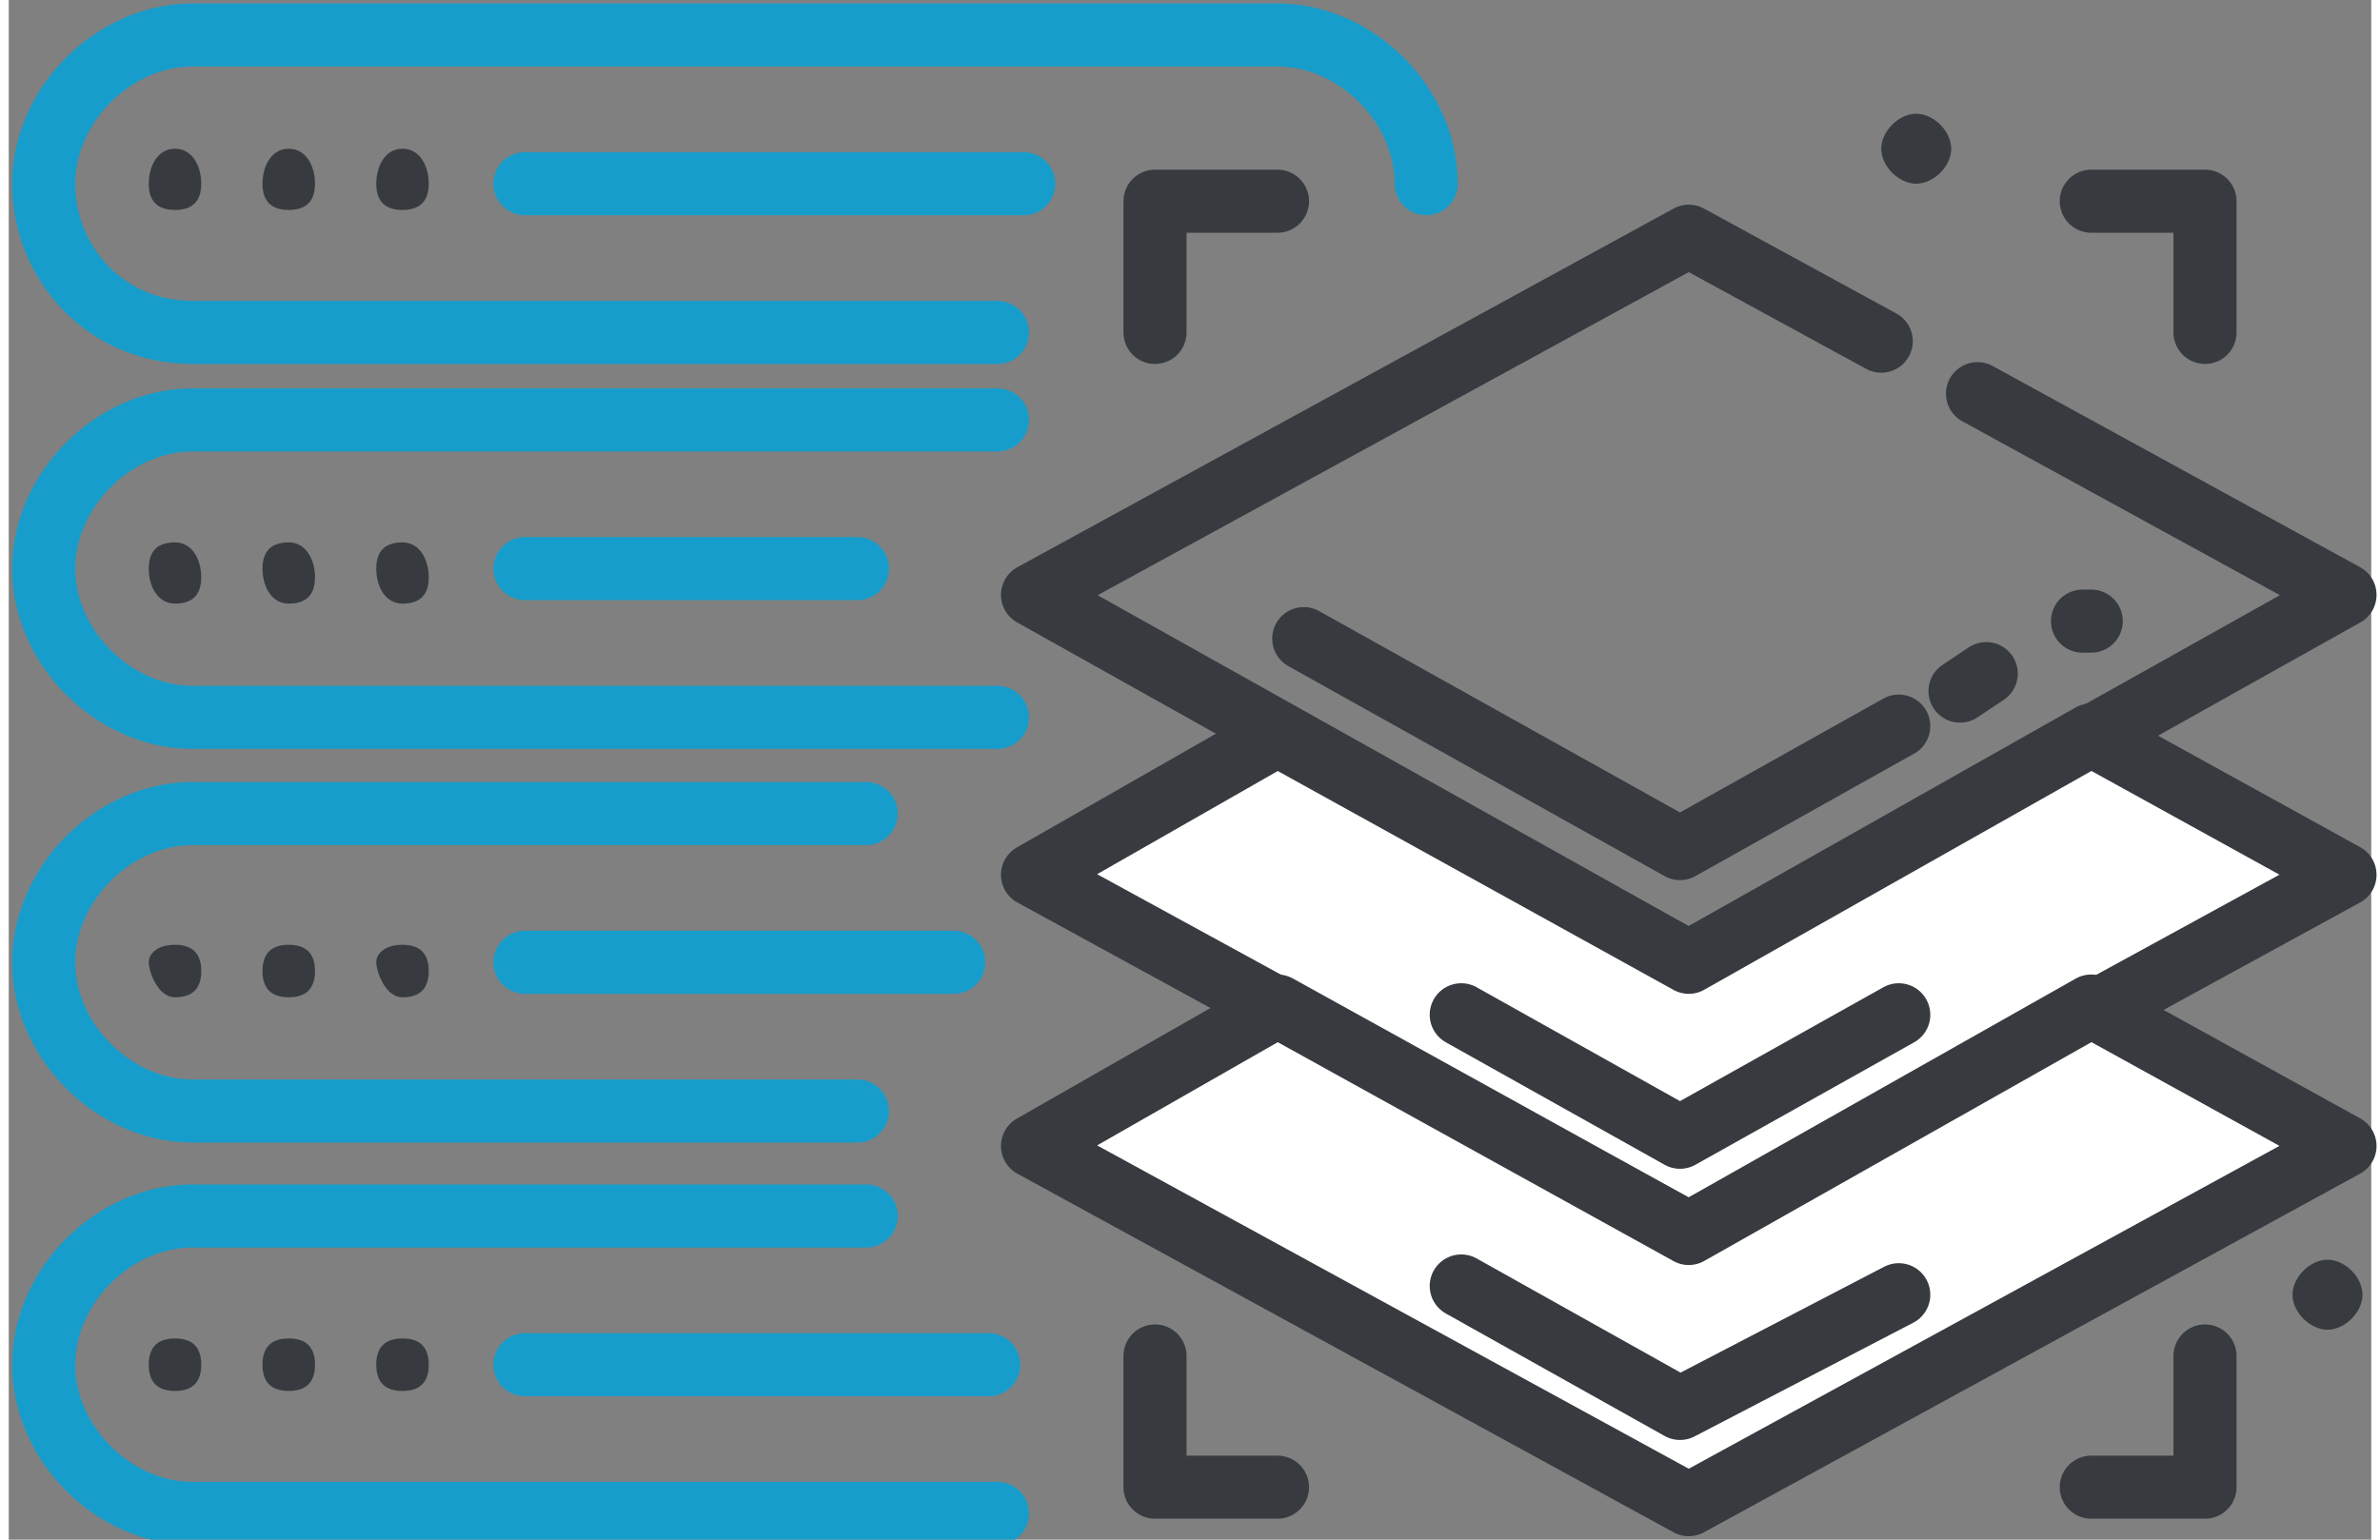
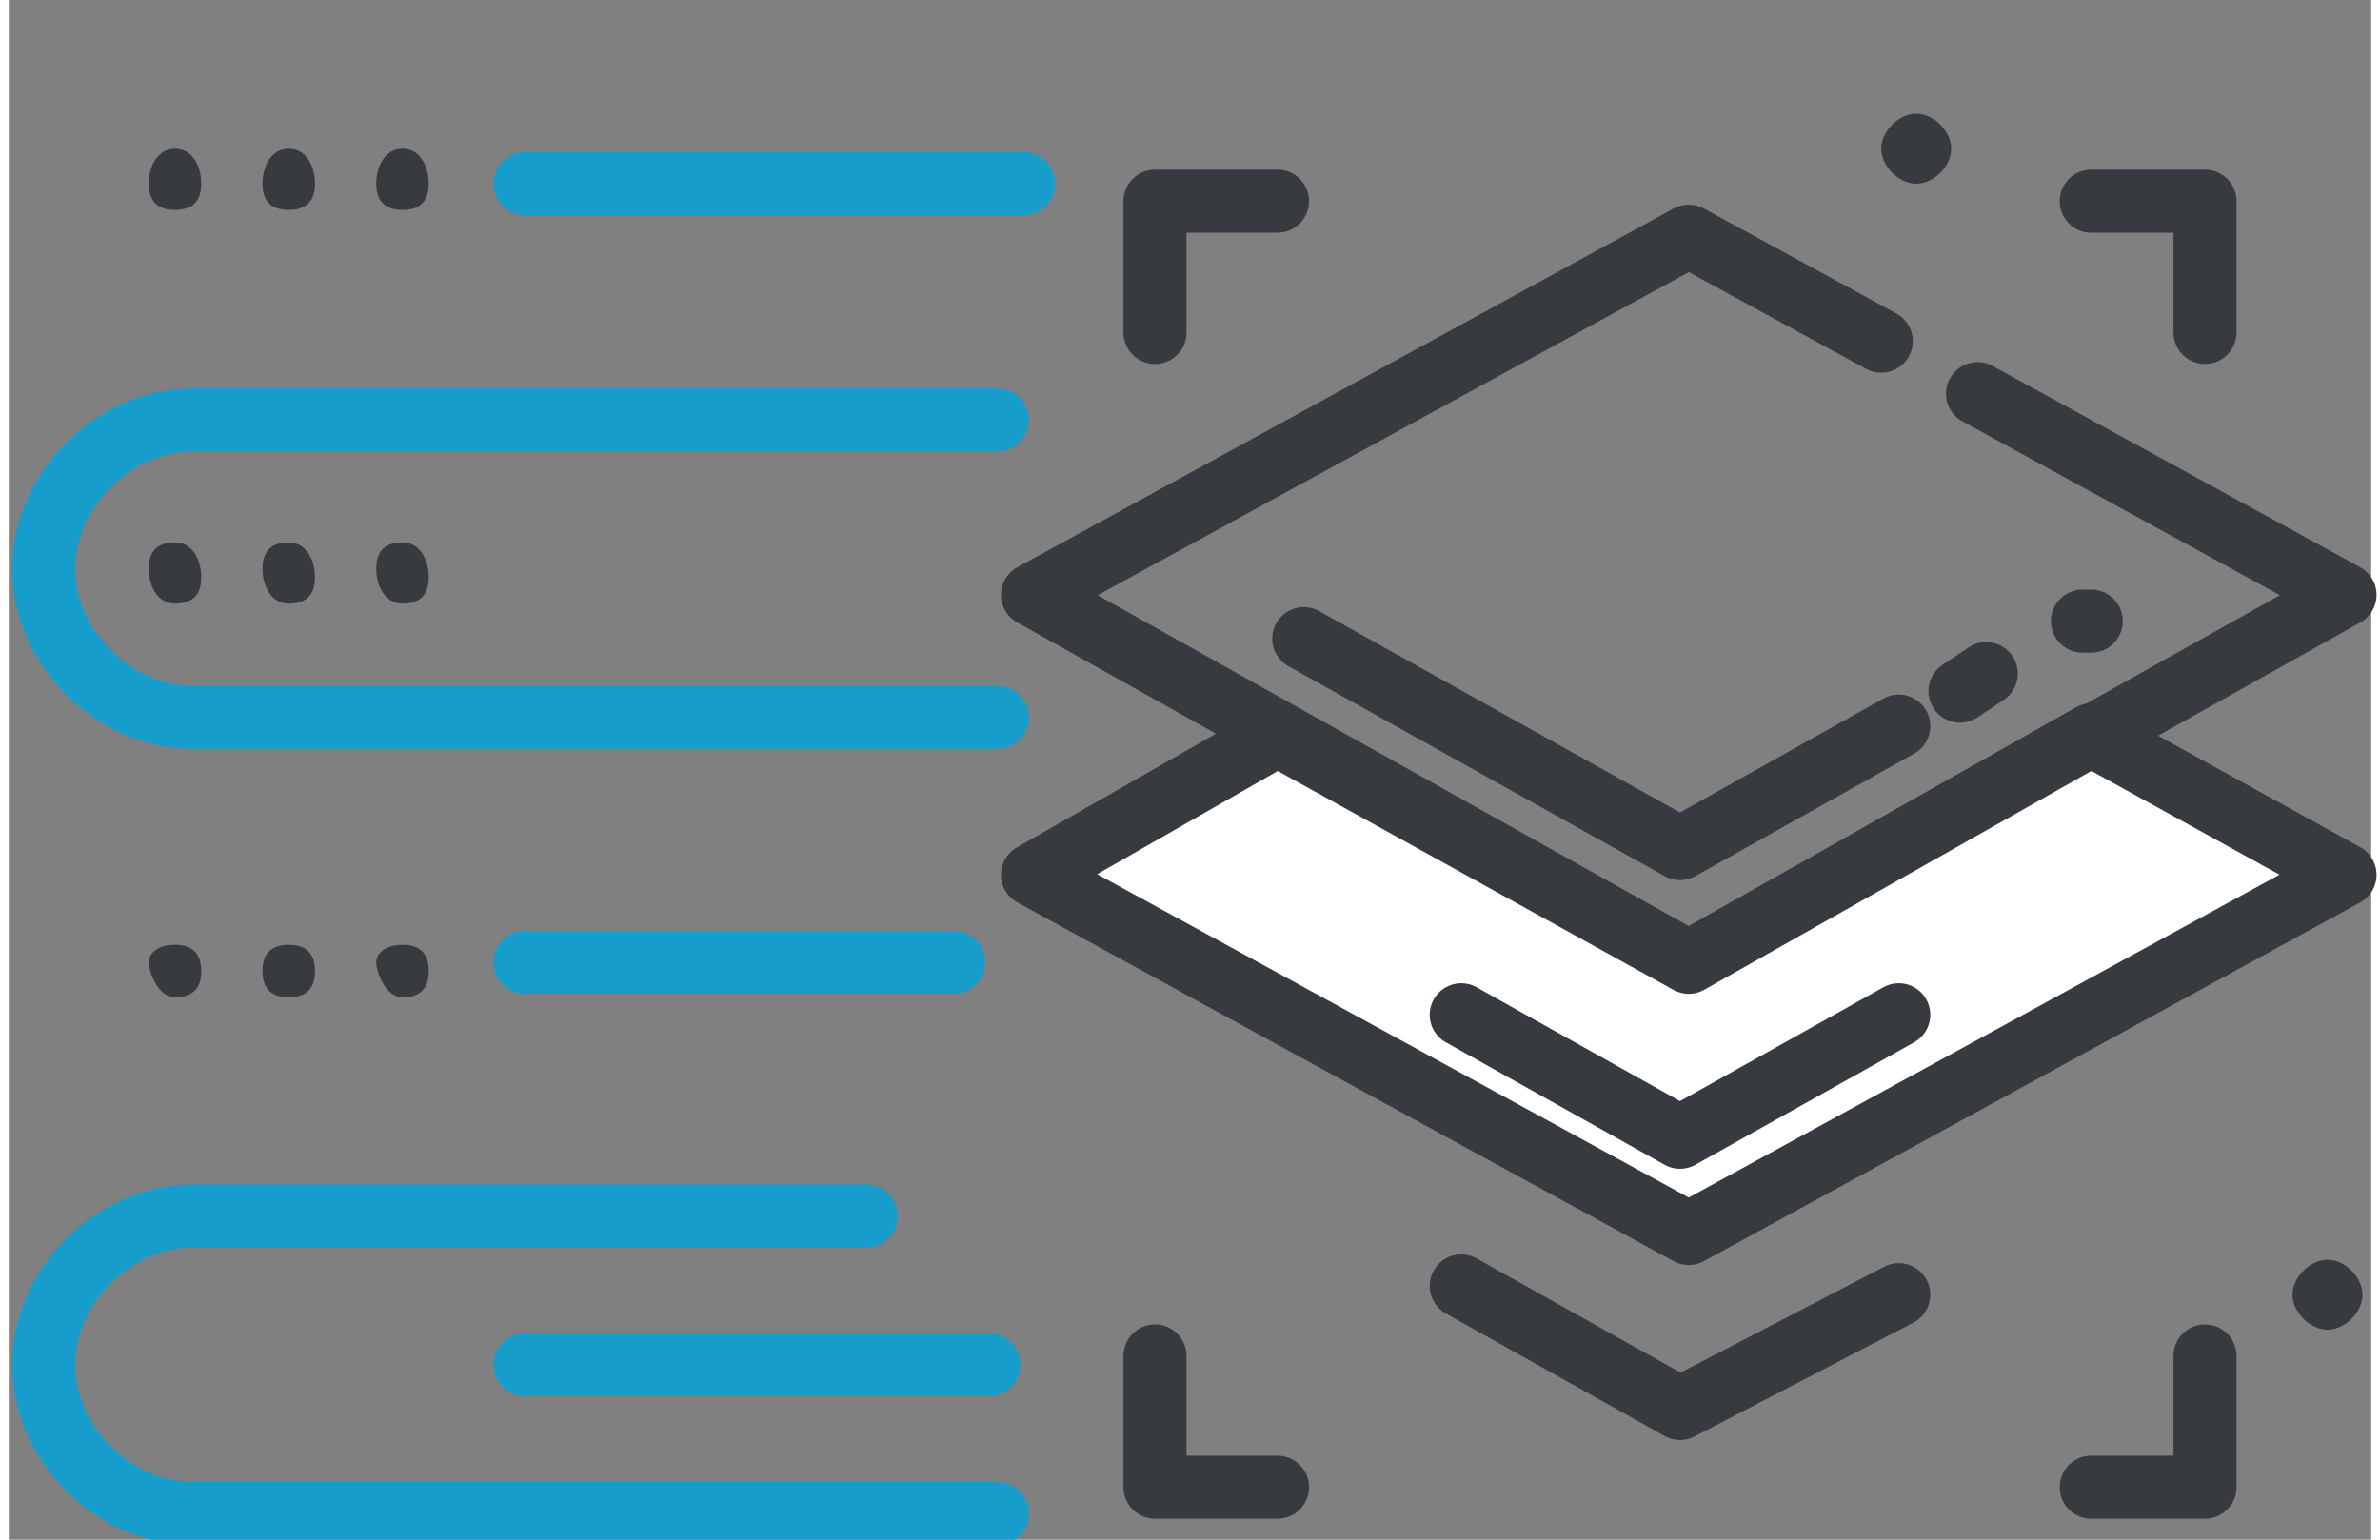
<svg xmlns="http://www.w3.org/2000/svg" width="85" height="55" version="1.1" id="Слой_1" x="0" y="0" viewBox="0 0 27 17.6" xml:space="preserve">
  <rect x="0" y="0" width="27" height="17.6" fill="#808080" stroke="none" />
  <style>
        .st0{fill:none;stroke:#373b40;stroke-width:.721;stroke-linecap:round;stroke-linejoin:round;stroke-miterlimit:10}.st1,.st2{fill-rule:evenodd;clip-rule:evenodd}.st1{stroke:#373b40;stroke-width:.721;stroke-linejoin:round;stroke-miterlimit:10;fill:#fff}.st2{fill:#373b40}.st3,.st4{fill:none;stroke:#179dcb;stroke-width:.721;stroke-linecap:round;stroke-miterlimit:10}.st4{stroke-linejoin:round}
    </style>
  <g id="Layer_x0020_1">
    <g id="_2151692475152">
      <path class="st0" d="M22.5 4.5l4.2 2.3-7.5 4.2-7.5-4.2 7.5-4.1 2.2 1.2" />
      <path class="st1" d="M11.7 10l2.8-1.6 4.7 2.6 4.6-2.6 2.9 1.6-7.5 4.1z" />
-       <path class="st1" d="M11.7 13.1l2.8-1.6 4.7 2.6 4.6-2.6 2.9 1.6-7.5 4.1z" />
      <path class="st0" d="M14.8 7.3l4.3 2.4 2.5-1.4M16.6 11.6l2.5 1.4 2.5-1.4M16.6 14.7l2.5 1.4 2.5-1.3M22.3 7.9l.3-.2M23.7 7.1h.1M25.1 3.8V2.3h-1.3M25.1 15.5V17h-1.3M13.1 3.8V2.3h1.4M13.1 15.5V17h1.4" />
      <path class="st2" d="M26.5 15.2c.2 0 .4-.2.4-.4s-.2-.4-.4-.4-.4.2-.4.4.2.4.4.4zM21.8 2.1c.2 0 .4-.2.4-.4s-.2-.4-.4-.4-.4.2-.4.4.2.4.4.4z" />
-       <path class="st3" d="M11.3 3.8H2.1M2.1 3.8C1.1 3.8.4 3 .4 2.1M.4 2.1c0-.9.8-1.7 1.7-1.7M2.1.4h12.4M14.5.4c.9 0 1.7.8 1.7 1.7" />
      <path class="st4" d="M5.9 2.1h5.7" />
      <path class="st3" d="M11.3 8.2H2.1M2.1 8.2C1.2 8.2.4 7.4.4 6.5M.4 6.5c0-.9.8-1.7 1.7-1.7M2.1 4.8h9.2" />
-       <path class="st4" d="M5.9 6.5h3.8" />
-       <path class="st3" d="M9.7 12.7H2.1M2.1 12.7c-.9 0-1.7-.8-1.7-1.7M.4 11c0-.9.8-1.7 1.7-1.7M2.1 9.3h7.7" />
      <path class="st4" d="M5.9 11h4.9" />
      <path class="st2" d="M4.5 11.4c.2 0 .3-.1.3-.3s-.1-.3-.3-.3-.3.1-.3.2.1.4.3.4zM3.2 11.4c.2 0 .3-.1.3-.3s-.1-.3-.3-.3c-.2 0-.3.1-.3.3s.1.3.3.3zM1.9 11.4c.2 0 .3-.1.3-.3s-.1-.3-.3-.3-.3.1-.3.2.1.4.3.4zM4.5 6.9c.2 0 .3-.1.3-.3s-.1-.4-.3-.4-.3.1-.3.3.1.4.3.4zM3.2 6.9c.2 0 .3-.1.3-.3s-.1-.4-.3-.4c-.2 0-.3.1-.3.3s.1.4.3.4zM1.9 6.9c.2 0 .3-.1.3-.3s-.1-.4-.3-.4-.3.1-.3.3.1.4.3.4zM4.5 2.4c.2 0 .3-.1.3-.3s-.1-.4-.3-.4-.3.2-.3.4.1.3.3.3zM3.2 2.4c.2 0 .3-.1.3-.3s-.1-.4-.3-.4c-.2 0-.3.2-.3.4s.1.3.3.3zM1.9 2.4c.2 0 .3-.1.3-.3s-.1-.4-.3-.4-.3.2-.3.4.1.3.3.3z" />
      <path class="st3" d="M11.3 17.3H2.1M2.1 17.3c-.9 0-1.7-.8-1.7-1.7M.4 15.6c0-.9.8-1.7 1.7-1.7M2.1 13.9h7.7" />
      <path class="st4" d="M5.9 15.6h5.3" />
-       <path class="st2" d="M4.5 15.9c.2 0 .3-.1.3-.3s-.1-.3-.3-.3-.3.1-.3.3.1.3.3.3zM3.2 15.9c.2 0 .3-.1.3-.3s-.1-.3-.3-.3c-.2 0-.3.1-.3.3s.1.3.3.3zM1.9 15.9c.2 0 .3-.1.3-.3s-.1-.3-.3-.3-.3.1-.3.3.1.3.3.3z" />
    </g>
  </g>
</svg>